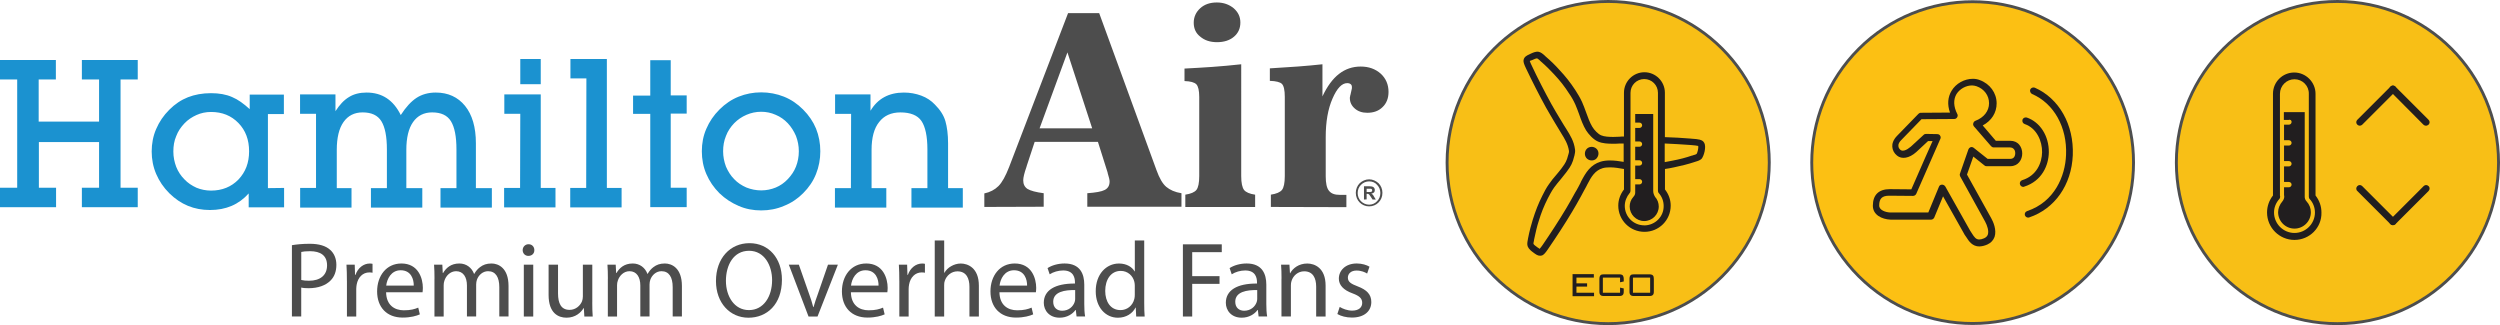
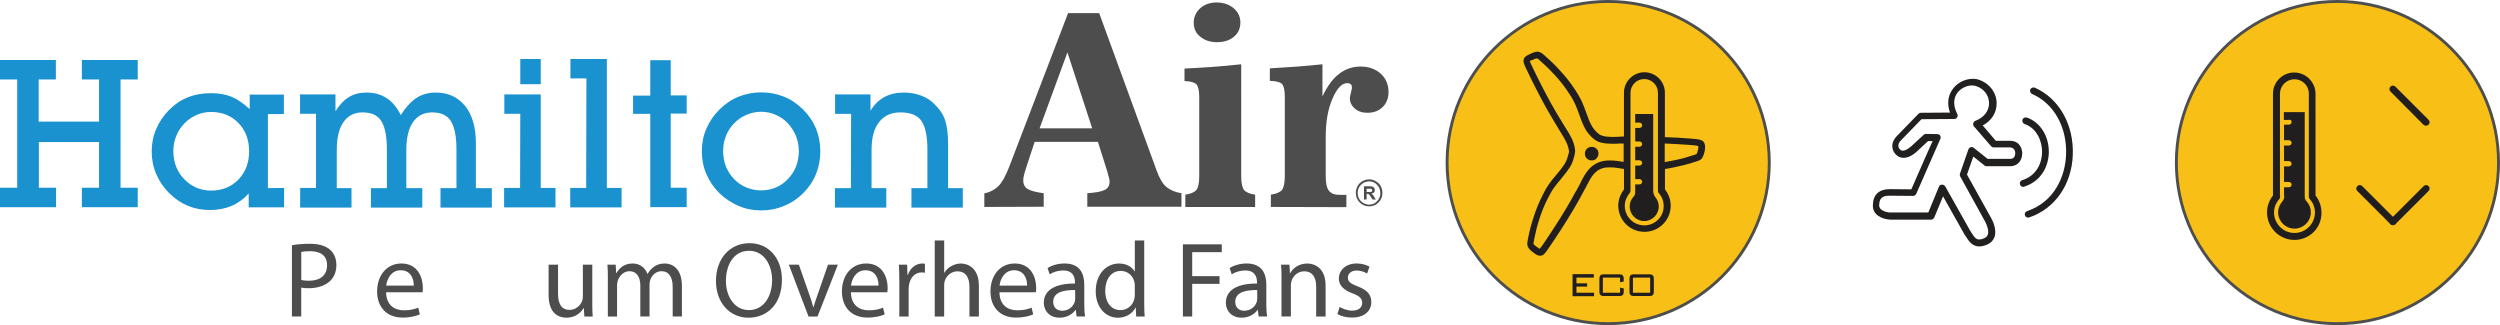
<svg xmlns="http://www.w3.org/2000/svg" id="Layer_1" data-name="Layer 1" viewBox="0 0 856.5 111.37">
  <defs>
    <style>
      .cls-1 {
        fill: #221f1f;
      }

      .cls-2, .cls-3 {
        fill: #211e1f;
      }

      .cls-4, .cls-5 {
        fill: #4d4d4d;
      }

      .cls-6 {
        fill: #fcc013;
        stroke-miterlimit: 10;
      }

      .cls-6, .cls-7 {
        stroke: #4d4e4e;
      }

      .cls-7 {
        fill: #f8bf16;
        stroke-miterlimit: 10;
      }

      .cls-5, .cls-8, .cls-3 {
        fill-rule: evenodd;
      }

      .cls-8 {
        fill: #1b92d0;
      }
    </style>
  </defs>
  <path class="cls-8" d="M291.57,39h-5.47v-6.66h12.13v5.61c2.45-4.14,6.31-6.24,11.43-6.24,2.1,0,4.07,.35,5.96,1.05,1.89,.7,3.44,1.75,4.7,3.09,1.82,1.82,3.02,3.72,3.58,5.68,.56,1.96,.91,4.49,.91,7.57v15.36h5.05v6.66h-17.6v-6.66h5.47v-13.25c0-4.49-.7-7.78-2.03-9.75s-3.79-2.95-7.22-2.95c-3.16,0-5.61,1.12-7.29,3.3-1.75,2.17-2.59,5.4-2.59,9.54v13.11h5.05v6.66h-17.6v-6.66h5.47l.07-25.45h0Zm-43.83,12.83c0,1.82,.35,3.58,.98,5.26,.7,1.61,1.61,3.09,2.8,4.28,1.19,1.26,2.59,2.17,4.21,2.88,1.61,.63,3.3,.98,5.05,.98s3.44-.35,4.98-.98,2.95-1.61,4.14-2.88c1.19-1.26,2.17-2.66,2.8-4.28,.63-1.61,.98-3.37,.98-5.26s-.35-3.58-.98-5.26c-.7-1.61-1.61-3.09-2.8-4.35-1.19-1.26-2.59-2.24-4.14-2.88-1.54-.7-3.23-1.05-4.98-1.05s-3.44,.35-5.05,1.05c-1.61,.7-2.95,1.61-4.21,2.88-1.19,1.26-2.17,2.66-2.8,4.35-.7,1.68-.98,3.44-.98,5.26Zm-7.29,0c0-2.73,.49-5.33,1.54-7.71,1.05-2.45,2.52-4.63,4.49-6.59s4.14-3.44,6.59-4.42c2.45-.98,5.05-1.47,7.71-1.47s5.33,.49,7.78,1.47c2.45,.98,4.63,2.45,6.59,4.42s3.44,4.14,4.42,6.52c.98,2.45,1.47,5.05,1.47,7.78s-.49,5.33-1.47,7.78c-.98,2.45-2.45,4.63-4.42,6.59-1.89,1.89-4.07,3.37-6.59,4.35-2.45,1.05-5.05,1.54-7.78,1.54s-5.33-.49-7.71-1.54c-2.45-1.05-4.63-2.45-6.59-4.35-1.96-1.96-3.44-4.14-4.49-6.59-1.05-2.45-1.54-5.05-1.54-7.78Zm-17.67-12.83h-5.89v-6.24h5.89v-12.13h7.01v12.06h5.47v6.24h-5.47v25.38h5.47v6.66h-12.48v-31.98h0Zm-21.88-12.13h-5.47v-6.66h12.48v44.18h5.05v6.66h-17.6v-6.66h5.47l.07-37.52h0Zm-22.65-6.66h7.01v8.63h-7.01v-8.63Zm0,18.79h-5.47v-6.66h12.48v32.05h5.05v6.66h-17.6v-6.66h5.47l.07-25.38h0Zm-75.45,25.38h5.47v-25.38h-5.47v-6.66h12.13v5.75c1.4-2.17,2.88-3.79,4.63-4.84,1.68-1.05,3.72-1.54,6.03-1.54,5.33,0,9.19,2.59,11.71,7.71,1.75-2.73,3.58-4.7,5.4-5.89,1.82-1.19,4.07-1.82,6.59-1.82,4.21,0,7.57,1.54,10.03,4.56,2.45,3.02,3.72,7.29,3.72,12.83v15.36h5.47v6.66h-17.6v-6.66h5.47v-13.25c0-4.42-.63-7.64-1.89-9.68-1.26-2.03-3.37-3.02-6.45-3.02-2.8,0-4.98,1.12-6.52,3.3-1.54,2.17-2.31,5.4-2.31,9.54v13.11h5.47v6.66h-17.6v-6.66h5.47v-13.25c0-4.42-.63-7.64-1.89-9.68-1.26-2.03-3.37-3.02-6.45-3.02-2.8,0-4.98,1.12-6.52,3.3-1.54,2.17-2.31,5.4-2.31,9.54v13.11h5.05v6.66h-17.6v-6.73h0Zm-17.46-12.55c0-3.93-1.19-7.15-3.65-9.68-2.45-2.52-5.54-3.79-9.4-3.79-1.75,0-3.44,.35-4.98,1.05-1.54,.7-2.95,1.61-4.14,2.88-1.19,1.26-2.17,2.66-2.8,4.35-.7,1.61-.98,3.37-.98,5.26s.35,3.58,.98,5.26c.63,1.61,1.61,3.09,2.8,4.28,1.19,1.26,2.59,2.17,4.14,2.88,1.54,.63,3.23,.98,4.98,.98,3.79,0,6.94-1.26,9.4-3.79,2.45-2.59,3.65-5.75,3.65-9.68Zm11.99,12.55v6.66h-12.13v-4.77c-3.37,3.79-7.78,5.68-13.25,5.68s-10.03-1.89-13.95-5.75c-1.96-1.96-3.44-4.14-4.49-6.59-1.05-2.45-1.54-5.05-1.54-7.71s.49-5.33,1.54-7.71c1.05-2.45,2.52-4.63,4.49-6.59,1.96-1.96,4.07-3.37,6.38-4.28,2.31-.91,4.98-1.4,7.92-1.4,2.73,0,5.19,.42,7.22,1.33,2.03,.84,3.93,2.24,6.03,4.14v-4.98h11.71v6.66h-5.47v25.38l5.54-.07h0ZM5.89,27.22H0v-6.66H19.14v6.66h-5.89v14.45h20.69v-14.45h-5.89v-6.66h19.14v6.66h-5.89v37.1h5.89v6.66H28.05v-6.66h5.89v-15.64H13.32v15.64h5.89v6.66H0v-6.66H5.89V27.22Z" />
  <g>
    <path class="cls-5" d="M435.4,70.9v-4.21c1.89-.28,3.16-.84,3.79-1.61,.63-.77,.98-2.38,.98-4.77v-27.14c0-2.31-.35-3.79-.98-4.42-.63-.63-2.03-.98-4.14-1.05v-4.28c3.51-.21,6.66-.42,9.61-.63s5.75-.49,8.41-.77v11.01c1.61-3.44,3.51-6.03,5.68-7.71,2.17-1.68,4.63-2.52,7.43-2.52s5.05,.84,6.87,2.45c1.75,1.61,2.66,3.72,2.66,6.24,0,2.17-.7,3.93-2.03,5.19-1.33,1.33-3.09,1.96-5.26,1.96-1.75,0-3.16-.49-4.28-1.47s-1.68-2.17-1.68-3.58c0-.14,0-.28,.07-.49,0-.21,.07-.42,.14-.63l.42-1.89c0-.07,.07-.21,.07-.35v-.42c0-.42-.14-.77-.42-.98-.28-.21-.63-.35-1.19-.35-1.82,0-3.51,1.75-5.05,5.33-1.54,3.51-2.31,7.92-2.31,13.18v13.39c0,2.38,.35,4.07,1.12,4.98,.77,.98,1.96,1.4,3.72,1.4h2.24v4.21l-25.88-.07h0Zm-29.31,0v-4.21c1.89-.28,3.16-.84,3.79-1.61,.63-.77,.98-2.38,.98-4.77v-27.07c0-2.24-.35-3.65-.98-4.35-.7-.7-2.03-1.05-4.07-1.12v-4.28c3.02-.14,6.17-.35,9.4-.56,3.3-.21,6.59-.56,10.03-.91V60.32c0,2.38,.35,3.93,.98,4.77,.63,.77,1.89,1.33,3.79,1.61v4.21h-23.91Zm2.88-63.11c0-1.96,.77-3.65,2.24-4.98,1.47-1.33,3.37-1.96,5.68-1.96s4.21,.7,5.75,1.96c1.54,1.33,2.31,2.95,2.31,4.91s-.7,3.58-2.17,4.84-3.44,1.89-5.82,1.89-4.28-.63-5.75-1.89c-1.47-1.12-2.24-2.73-2.24-4.77Zm-71.74,63.11v-4.63c1.96-.42,3.58-1.26,4.84-2.52,1.26-1.26,2.45-3.44,3.65-6.52l20.2-52.73h10.66l19.63,53.78c.98,2.73,2.1,4.7,3.37,5.75s2.95,1.82,5.19,2.17v4.63h-32.26v-4.63c2.88-.21,4.91-.56,5.96-1.12,1.12-.56,1.68-1.54,1.68-2.88,0-.56-.21-1.47-.63-2.8-.07-.21-.07-.28-.07-.35l-3.3-10.45h-21.67l-2.73,8.27-.07,.28c-.77,2.17-1.12,3.72-1.12,4.63,0,1.33,.49,2.31,1.47,2.95,1.05,.63,2.88,1.12,5.54,1.47v4.63l-20.34,.07h0Zm18.93-26.93h18.02l-8.48-26.02-9.54,26.02Z" />
    <g>
      <path class="cls-4" d="M469.06,61.44h0c1.26,0,2.38,.56,3.23,1.33,.84,.84,1.33,2.03,1.33,3.3h0c0,1.33-.49,2.45-1.33,3.3s-1.96,1.33-3.23,1.33-2.38-.49-3.23-1.33c-.84-.84-1.33-2.03-1.33-3.3h0c0-1.26,.49-2.45,1.33-3.3,.84-.77,1.96-1.33,3.23-1.33m0,.7c-1.05,0-2.03,.42-2.8,1.19-.7,.7-1.12,1.68-1.12,2.8h0c0,1.12,.42,2.1,1.12,2.8s1.68,1.19,2.8,1.19c1.05,0,2.03-.42,2.73-1.19,.7-.7,1.12-1.68,1.12-2.8h0c0-1.12-.42-2.1-1.12-2.8-.63-.77-1.61-1.19-2.73-1.19Z" />
      <path class="cls-4" d="M467.3,68.38h0v-4.56h1.89c.49,0,.84,.07,1.05,.14,.21,.07,.42,.21,.56,.42s.21,.42,.21,.7c0,.35-.07,.63-.28,.84-.21,.21-.49,.35-.91,.42,.21,.14,.35,.28,.49,.35,.14,.14,.28,.42,.49,.77l.56,.91h-1.12l-.63-.98c-.21-.35-.42-.56-.49-.7-.07-.07-.14-.14-.28-.21-.07-.07-.21-.07-.42-.07h-.21v1.89l-.91,.07h0Zm.91-2.59h.7c.42,0,.7,0,.84-.07,.14,0,.21-.07,.28-.21,.07-.07,.07-.21,.07-.35s-.07-.28-.14-.35c-.07-.07-.21-.14-.35-.14h-1.4v1.12Z" />
    </g>
  </g>
  <g>
-     <circle class="cls-6" cx="675.83" cy="55.71" r="55.12" transform="translate(158.55 494.2) rotate(-45)" />
    <g>
      <path class="cls-1" d="M674.94,78.97c.21,.28,.42,.63,.63,.98,.84,1.33,1.4,2.1,2.52,2.1,.49,0,1.05-.14,1.68-.42,.63-.28,1.05-.7,1.26-1.26,.42-1.26-.21-3.09-.91-4.42l-8.56-15.5c-.14-.28-.21-.63-.07-.98l2.88-8.27c.14-.35,.42-.63,.77-.77s.77,0,1.05,.21l4.77,3.79h7.78c1.68,0,1.68-1.75,1.68-1.96,0-.56-.14-1.05-.49-1.4-.28-.35-.77-.56-1.33-.56h-5.54c-.35,0-.63-.14-.91-.42l-5.89-6.8c-.21-.28-.35-.7-.21-1.05,.07-.35,.35-.7,.7-.84,2.95-1.12,4.7-3.37,4.7-6.03s-1.68-4.91-4.28-5.82c-.49-.14-.98-.28-1.54-.28-2.1,0-4.21,1.19-5.33,2.95-1.12,1.89-1.05,4.28,.28,6.87,.21,.35,.14,.77-.07,1.12s-.56,.56-.98,.56l-11.22,.07c-1.33,1.4-6.03,6.24-6.94,7.15-.7,.7-1.05,1.4-.98,2.03,0,.63,.42,1.05,.7,1.33,.77,.63,2.1,.14,3.58-1.12l4.42-4.07c.21-.21,.56-.28,.84-.28l3.79,.07c.49,0,.91,.28,1.05,.7,.14,.28,.14,.63,0,.91-.21,.42-5.47,12.48-8.27,18.86-.21,.42-.63,.7-1.12,.7l-8.13-.07c-2.45,0-3.44,.98-3.44,3.37,0,1.61,2.24,2.31,3.72,2.38h13.11l3.65-8.84c.14-.42,.56-.7,1.05-.7,.42,0,.84,.21,1.12,.63l8.48,15.08Zm3.23,5.47c-2.45,0-3.65-1.82-4.49-3.16-.21-.28-.42-.63-.63-.91,0-.07-.07-.07-.07-.14l-7.29-12.97-3.02,7.29c-.21,.42-.63,.7-1.05,.7h-13.95c-2.95-.14-6.03-1.61-6.03-4.77,0-3.72,2.03-5.68,5.82-5.68l7.36,.07c4.28-9.82,6.31-14.38,7.29-16.55h-1.54l-4.07,3.79c-2.45,2.17-4.98,2.52-6.59,1.19-.98-.77-1.54-1.89-1.61-3.02-.07-.91,.21-2.31,1.68-3.79,1.05-1.05,7.22-7.43,7.29-7.5,.21-.21,.49-.35,.84-.35l9.96-.07c-.98-2.73-.77-5.33,.56-7.5,1.47-2.45,4.35-4.07,7.29-4.07,.84,0,1.61,.14,2.31,.42,3.51,1.26,5.82,4.42,5.82,7.99,0,3.23-1.75,5.96-4.77,7.57l4.49,5.26h4.98c1.26,0,2.38,.49,3.09,1.4,.63,.77,.98,1.82,.98,2.95,0,2.17-1.4,4.35-4.07,4.35h-8.2c-.28,0-.49-.07-.7-.28l-3.79-3.02-2.17,6.17,8.34,15.01c.63,1.12,1.89,3.93,1.12,6.31-.42,1.19-1.26,2.1-2.52,2.66-.98,.42-1.89,.63-2.66,.63Z" />
      <path class="cls-1" d="M694.86,74.55c-.49,0-.91-.28-1.12-.77-.21-.63,.14-1.26,.77-1.47,9.4-3.16,13.04-11.99,13.32-19.21,.42-9.47-4.14-17.67-11.64-20.9-.56-.28-.84-.98-.63-1.54,.28-.56,.91-.84,1.54-.63,8.34,3.65,13.46,12.69,13.04,23.14-.42,10.17-6.17,18.37-14.94,21.32-.14,0-.28,.07-.35,.07" />
      <path class="cls-1" d="M693.17,64.03c-.49,0-.98-.35-1.12-.84-.21-.63,.14-1.26,.77-1.47,4.98-1.54,6.73-5.96,6.8-9.54,.07-3.79-1.82-8.27-5.96-9.68-.63-.21-.91-.84-.77-1.47,.21-.63,.84-.91,1.47-.77,4.56,1.54,7.64,6.31,7.57,11.92-.07,4.42-2.31,9.82-8.48,11.78-.07,.07-.21,.07-.28,.07" />
    </g>
    <circle class="cls-7" cx="800.81" cy="55.69" r="55.19" />
    <g>
      <path class="cls-2" d="M786.09,27.15c-2.73,0-4.98,2.24-4.98,4.98v34.85c0,.14,.07,.28,.07,.35,0,.28-.07,.63-.28,.84-1.19,1.33-1.82,2.95-1.82,4.63,0,3.86,3.16,7.01,7.01,7.01s7.01-3.16,7.01-7.01c0-1.68-.63-3.37-1.82-4.63-.21-.21-.28-.56-.28-.84V32.13c.07-2.73-2.17-4.98-4.91-4.98m0,55.05c-5.19,0-9.4-4.21-9.4-9.4,0-2.1,.7-4.14,2.03-5.82h0V32.13c0-4.07,3.3-7.29,7.29-7.29s7.29,3.3,7.29,7.29v34.85h0c1.33,1.68,2.03,3.72,2.03,5.82,.14,5.19-4.07,9.4-9.26,9.4Z" />
      <path class="cls-2" d="M819.82,77.15c-.28,0-.63-.14-.84-.35l-11.36-11.36c-.49-.42-.49-1.19,0-1.68s1.19-.49,1.68,0l11.36,11.36c.49,.42,.49,1.19,0,1.68-.28,.21-.56,.35-.84,.35" />
      <path class="cls-2" d="M819.82,77.15c-.28,0-.63-.14-.84-.35-.49-.42-.49-1.19,0-1.68l11.36-11.36c.49-.49,1.19-.49,1.68,0,.49,.42,.49,1.19,0,1.68l-11.36,11.36c-.28,.21-.56,.35-.84,.35" />
      <path class="cls-2" d="M831.11,43.07c-.28,0-.63-.14-.84-.35l-11.29-11.36c-.49-.49-.49-1.19,0-1.68s1.19-.49,1.68,0l11.36,11.36c.49,.49,.49,1.19,0,1.68-.28,.21-.56,.35-.91,.35" />
-       <path class="cls-2" d="M808.46,43.07c-.28,0-.63-.14-.84-.35-.49-.49-.49-1.19,0-1.68l11.36-11.36c.49-.49,1.19-.49,1.68,0,.49,.49,.49,1.19,0,1.68l-11.36,11.36c-.21,.21-.56,.35-.84,.35" />
      <path class="cls-2" d="M785.1,41.8c0,.49-.42,.91-.91,.91h-1.68v5.33h1.68c.49,0,.91,.42,.91,.91s-.42,.91-.91,.91h-1.68v5.33h1.68c.49,0,.91,.42,.91,.91s-.42,.91-.91,.91h-1.68v5.33h1.68c.49,0,.91,.42,.91,.91s-.42,.91-.91,.91h-1.68v2.59c0,.14,0,.28,.07,.35,.07,.7-.21,1.4-.63,1.89-.91,1.05-1.47,2.38-1.47,3.72,0,3.09,2.52,5.61,5.61,5.61s5.61-2.52,5.61-5.61c0-1.33-.49-2.66-1.47-3.72-.49-.49-.7-1.19-.63-1.89v-28.68h-7.15v.14h0v2.52h1.68c.63-.21,.98,.21,.98,.7" />
    </g>
    <circle class="cls-7" cx="550.96" cy="55.69" r="55.19" />
    <g>
      <path class="cls-3" d="M565.34,100.29v-5.19h-5.89v5.19h5.89Zm1.26-.49c0,.28,0,.56-.07,.77s-.14,.42-.28,.49c-.14,.14-.28,.21-.49,.28-.21,.07-.49,.07-.77,.07h-5.12c-.28,0-.56,0-.77-.07s-.35-.14-.49-.28-.21-.28-.28-.49c-.07-.21-.07-.49-.07-.77v-4.21c0-.63,.14-1.05,.35-1.26,.21-.28,.7-.35,1.26-.35h5.12c.63,0,1.05,.14,1.26,.35,.28,.28,.35,.7,.35,1.26v4.21h0Zm-11.57-3.09v-1.61h-5.89v5.19h5.89v-1.75l1.26,.28v.98c0,.28,0,.56-.07,.77s-.14,.42-.28,.49c-.14,.14-.28,.21-.49,.28-.21,.07-.49,.07-.77,.07h-5.12c-.28,0-.56,0-.77-.07s-.35-.14-.49-.28-.21-.28-.28-.49c-.07-.21-.07-.49-.07-.77v-4.21c0-.63,.14-1.05,.35-1.26,.21-.28,.7-.35,1.26-.35h5.12c.63,0,1.05,.14,1.26,.35,.21,.28,.35,.7,.35,1.26v.84l-1.26,.28Zm-16.2-2.8h7.22v1.19h-5.96v1.96h3.65v1.12h-3.65v2.1h6.03v1.19h-7.36v-7.57h.07Z" />
      <path class="cls-2" d="M566.39,65.5v-26.44h-6.17v2.95h1.47c.49,0,.91,.42,.91,.91s-.42,.91-.91,.91h-1.47v4.63h1.47c.49,0,.91,.42,.91,.91s-.42,.91-.91,.91h-1.47v4.63h1.47c.49,0,.91,.42,.91,.91s-.42,.91-.91,.91h-1.47v4.63h1.47c.49,0,.91,.42,.91,.91s-.42,.91-.91,.91h-1.47v2.52c.07,.63-.14,1.26-.63,1.75-.84,.91-1.26,2.1-1.26,3.3,0,2.73,2.24,4.98,4.98,4.98s4.98-2.24,4.98-4.98c0-1.19-.42-2.38-1.26-3.3-.42-.7-.63-1.33-.63-1.96" />
      <path class="cls-2" d="M581.26,52.74c-.14,.14-.77,.35-1.12,.42-.14,.07-.35,.14-.49,.14-2.03,.7-4.14,1.26-6.73,1.75-.84,.14-1.68,.35-2.59,.49v-6.38c2.95,.14,5.75,.28,8.48,.49,.28,0,.56,.07,.84,.07,.7,.07,1.75,.14,2.17,.28,.14,.7-.28,2.38-.56,2.73m-17.95,24.47c-3.72,0-6.66-3.02-6.66-6.66,0-1.61,.63-3.16,1.68-4.42,.21-.21,.28-.56,.28-.84V31.78c0-2.59,2.1-4.7,4.7-4.7s4.7,2.1,4.7,4.7v33.52c0,.28,.07,.63,.28,.84,1.12,1.26,1.68,2.8,1.68,4.42,.07,3.65-2.95,6.66-6.66,6.66Zm-7.01-21.74c-1.61-.28-3.23-.49-4.77-.49-1.19,0-2.24,.14-3.16,.42-3.44,1.05-5.05,3.65-6.66,6.73l-.28,.63c-.21,.42-.49,.91-.7,1.33-.35,.63-.7,1.33-1.12,1.96-.98,1.82-2.03,3.65-3.02,5.33-2.38,4-5.4,8.63-8.13,12.62-.21,.28-.7,.98-.98,1.26-.14-.07-.35-.21-.49-.35-.14-.07-.21-.14-.35-.21l-.07-.07c-.49-.35-.98-.7-1.19-1.05-.07-.21,.07-.77,.14-1.05,0-.14,.07-.35,.07-.49,.49-2.38,1.05-4.7,1.54-6.17,.91-3.02,1.82-5.26,3.16-7.92,.56-1.05,1.26-2.45,2.17-3.72,.7-.98,1.54-1.96,2.31-2.88,.63-.77,1.26-1.54,1.89-2.38l.35-.49c1.12-1.47,1.82-2.73,2.31-4.91l.07-.21c.14-.63,.35-1.47,.21-2.17-.35-2.8-1.68-4.91-2.95-6.94-.28-.42-.56-.91-.84-1.33-.35-.63-.77-1.26-1.19-1.96-1.05-1.75-2.17-3.58-3.09-5.26-2.24-4.07-4.77-8.98-6.8-13.32-.14-.28-.49-1.05-.63-1.47,.14-.07,.35-.21,.56-.21,.14-.07,.21-.14,.35-.14l.14-.07c.49-.21,1.05-.49,1.47-.49,.14,.07,.63,.42,.84,.63,.14,.14,.21,.21,.35,.35,1.89,1.61,3.51,3.3,4.56,4.42,2.17,2.31,3.65,4.21,5.26,6.73,.7,.98,1.47,2.31,2.1,3.72,.49,1.12,.91,2.31,1.33,3.44,.63,1.82,1.33,3.72,2.31,5.33,.84,1.33,2.45,3.16,4.07,3.86,1.54,.7,3.51,.77,5.19,.77,.7,0,1.4,0,2.17-.07h1.47v6.31h0Zm27.56-6.52c-.56-1.19-2.24-1.26-4-1.4-.28,0-.56-.07-.77-.07-2.8-.21-5.68-.42-8.7-.49v-15.22c0-3.86-3.16-7.01-7.01-7.01s-7.01,3.16-7.01,7.01v15.01c-.49,0-1.05,0-1.54,.07-.7,0-1.4,.07-2.1,.07-1.4,0-3.09-.07-4.21-.56-.98-.42-2.31-1.75-3.02-2.95-.84-1.4-1.47-3.16-2.1-4.91-.42-1.19-.91-2.45-1.4-3.58-.7-1.54-1.61-2.95-2.31-4.07-1.75-2.66-3.3-4.63-5.54-7.01-1.05-1.19-2.8-2.95-4.7-4.56-.07-.07-.21-.21-.28-.28-.56-.49-1.26-1.12-2.1-1.26-.98-.14-1.96,.35-2.73,.7l-.14,.07c-.07,.07-.14,.07-.28,.14-.63,.28-1.82,.77-1.96,2.03-.07,.63,.21,1.4,.84,2.73,2.1,4.42,4.63,9.4,6.87,13.46,.98,1.75,2.1,3.58,3.16,5.4,.42,.63,.77,1.33,1.19,1.96,.28,.49,.56,.91,.84,1.4,1.19,1.89,2.31,3.72,2.66,6.03,.07,.35-.07,.91-.21,1.33l-.07,.21c-.42,1.75-.98,2.8-1.96,4.07l-.35,.49c-.56,.77-1.19,1.47-1.82,2.24-.84,.98-1.68,1.96-2.38,3.02-.98,1.33-1.75,2.88-2.31,4-1.4,2.8-2.31,5.12-3.3,8.27-.49,1.54-1.12,3.86-1.61,6.38,0,.14-.07,.28-.07,.42-.14,.77-.35,1.68,0,2.45,.42,.91,1.26,1.54,1.96,2.03l.07,.07c.07,.07,.14,.14,.21,.14,.49,.35,1.12,.84,1.96,.84,.28,0,.56-.07,.77-.14,.56-.28,1.12-.91,1.96-2.17,2.8-4.07,5.82-8.7,8.2-12.69,1.05-1.75,2.1-3.58,3.09-5.4,.35-.63,.7-1.33,1.05-1.96,.28-.49,.49-.91,.77-1.4l.21-.42,.14-.28c1.4-2.73,2.66-4.77,5.26-5.54,.7-.21,1.54-.28,2.52-.28,1.54,0,3.16,.28,4.77,.56v7.01h0c-1.26,1.61-1.96,3.58-1.96,5.54,0,4.98,4,8.98,8.98,8.98s8.98-4,8.98-8.98c0-2.03-.7-3.93-1.96-5.54h0v-7.01c1.05-.14,2.1-.35,3.09-.56,2.66-.56,4.91-1.12,7.01-1.82,.14-.07,.28-.07,.42-.14,.77-.21,1.54-.49,2.03-.98,.77-.91,1.68-4,.91-5.47Z" />
      <path class="cls-2" d="M546.75,54.5c-1.05,.77-2.52,.56-3.3-.42-.77-1.05-.56-2.52,.42-3.3,1.05-.77,2.52-.56,3.3,.42s.56,2.45-.42,3.3" />
    </g>
  </g>
  <g>
    <path class="cls-4" d="M100.02,84c1.54-.26,3.56-.48,6.13-.48,3.16,0,5.47,.73,6.93,2.05,1.36,1.17,2.16,2.97,2.16,5.17s-.66,4-1.91,5.28c-1.69,1.8-4.44,2.72-7.56,2.72-.95,0-1.83-.04-2.57-.22v9.91h-3.19v-24.44Zm3.19,11.92c.7,.18,1.58,.26,2.64,.26,3.85,0,6.2-1.87,6.2-5.28s-2.31-4.84-5.83-4.84c-1.39,0-2.46,.11-3.01,.26v9.61Z" />
-     <path class="cls-4" d="M118.85,96.22c0-2.09-.04-3.89-.15-5.54h2.83l.11,3.49h.15c.81-2.38,2.75-3.89,4.92-3.89,.37,0,.62,.04,.92,.11v3.05c-.33-.07-.66-.11-1.1-.11-2.27,0-3.89,1.72-4.33,4.15-.07,.44-.15,.95-.15,1.5v9.47h-3.19v-12.22Z" />
    <path class="cls-4" d="M132.28,100.15c.07,4.37,2.86,6.16,6.09,6.16,2.31,0,3.71-.4,4.92-.92l.55,2.31c-1.14,.51-3.08,1.1-5.91,1.1-5.47,0-8.73-3.6-8.73-8.95s3.16-9.58,8.33-9.58c5.8,0,7.34,5.1,7.34,8.37,0,.66-.07,1.17-.11,1.5h-12.47Zm9.47-2.31c.04-2.05-.84-5.25-4.48-5.25-3.27,0-4.7,3.01-4.95,5.25h9.43Z" />
-     <path class="cls-4" d="M148.86,95.49c0-1.83-.04-3.34-.15-4.81h2.83l.15,2.86h.11c.99-1.69,2.64-3.27,5.58-3.27,2.42,0,4.26,1.47,5.03,3.56h.07c.55-.99,1.25-1.76,1.98-2.31,1.06-.81,2.24-1.25,3.93-1.25,2.35,0,5.83,1.54,5.83,7.7v10.46h-3.16v-10.05c0-3.41-1.25-5.47-3.85-5.47-1.83,0-3.27,1.36-3.82,2.94-.15,.44-.26,1.03-.26,1.61v10.97h-3.16v-10.64c0-2.83-1.25-4.88-3.71-4.88-2.02,0-3.49,1.61-4,3.23-.18,.48-.26,1.03-.26,1.58v10.71h-3.16v-12.95Z" />
-     <path class="cls-4" d="M183.06,85.69c.04,1.1-.77,1.98-2.05,1.98-1.14,0-1.94-.88-1.94-1.98s.84-2.02,2.02-2.02,1.98,.88,1.98,2.02Zm-3.6,22.75v-17.76h3.23v17.76h-3.23Z" />
    <path class="cls-4" d="M202.91,103.6c0,1.83,.04,3.45,.15,4.84h-2.86l-.18-2.9h-.07c-.84,1.43-2.72,3.3-5.87,3.3-2.79,0-6.13-1.54-6.13-7.78v-10.38h3.23v9.83c0,3.38,1.03,5.65,3.96,5.65,2.16,0,3.67-1.5,4.26-2.94,.18-.48,.29-1.06,.29-1.65v-10.9h3.23v12.92Z" />
    <path class="cls-4" d="M208.26,95.49c0-1.83-.04-3.34-.15-4.81h2.83l.15,2.86h.11c.99-1.69,2.64-3.27,5.58-3.27,2.42,0,4.26,1.47,5.03,3.56h.07c.55-.99,1.25-1.76,1.98-2.31,1.06-.81,2.24-1.25,3.93-1.25,2.35,0,5.83,1.54,5.83,7.7v10.46h-3.16v-10.05c0-3.41-1.25-5.47-3.85-5.47-1.83,0-3.27,1.36-3.82,2.94-.15,.44-.26,1.03-.26,1.61v10.97h-3.16v-10.64c0-2.83-1.25-4.88-3.71-4.88-2.02,0-3.49,1.61-4,3.23-.18,.48-.26,1.03-.26,1.58v10.71h-3.16v-12.95Z" />
    <path class="cls-4" d="M267.89,95.82c0,8.51-5.17,13.03-11.48,13.03s-11.12-5.06-11.12-12.55c0-7.85,4.88-12.99,11.48-12.99s11.12,5.17,11.12,12.51Zm-19.19,.4c0,5.28,2.86,10.02,7.89,10.02s7.93-4.66,7.93-10.27c0-4.92-2.57-10.05-7.89-10.05s-7.93,4.88-7.93,10.31Z" />
    <path class="cls-4" d="M273.69,90.68l3.49,9.98c.59,1.61,1.06,3.08,1.43,4.55h.11c.4-1.47,.92-2.94,1.5-4.55l3.45-9.98h3.38l-6.97,17.76h-3.08l-6.75-17.76h3.45Z" />
    <path class="cls-4" d="M291.52,100.15c.07,4.37,2.86,6.16,6.09,6.16,2.31,0,3.71-.4,4.92-.92l.55,2.31c-1.14,.51-3.08,1.1-5.91,1.1-5.47,0-8.73-3.6-8.73-8.95s3.16-9.58,8.33-9.58c5.8,0,7.34,5.1,7.34,8.37,0,.66-.07,1.17-.11,1.5h-12.47Zm9.47-2.31c.04-2.05-.84-5.25-4.48-5.25-3.27,0-4.7,3.01-4.95,5.25h9.43Z" />
    <path class="cls-4" d="M308.1,96.22c0-2.09-.04-3.89-.15-5.54h2.83l.11,3.49h.15c.81-2.38,2.75-3.89,4.92-3.89,.37,0,.62,.04,.92,.11v3.05c-.33-.07-.66-.11-1.1-.11-2.27,0-3.89,1.72-4.33,4.15-.07,.44-.15,.95-.15,1.5v9.47h-3.19v-12.22Z" />
    <path class="cls-4" d="M320.25,82.39h3.23v11.08h.07c.51-.92,1.32-1.72,2.31-2.27,.95-.55,2.09-.92,3.3-.92,2.39,0,6.2,1.47,6.2,7.59v10.57h-3.23v-10.2c0-2.86-1.06-5.28-4.11-5.28-2.09,0-3.74,1.47-4.33,3.23-.18,.44-.22,.92-.22,1.54v10.71h-3.23v-26.05Z" />
    <path class="cls-4" d="M342.41,100.15c.07,4.37,2.86,6.16,6.09,6.16,2.31,0,3.71-.4,4.92-.92l.55,2.31c-1.14,.51-3.08,1.1-5.91,1.1-5.47,0-8.73-3.6-8.73-8.95s3.16-9.58,8.33-9.58c5.8,0,7.34,5.1,7.34,8.37,0,.66-.07,1.17-.11,1.5h-12.47Zm9.47-2.31c.04-2.05-.84-5.25-4.48-5.25-3.27,0-4.7,3.01-4.95,5.25h9.43Z" />
    <path class="cls-4" d="M368.83,108.44l-.26-2.24h-.11c-.99,1.39-2.9,2.64-5.43,2.64-3.6,0-5.43-2.53-5.43-5.1,0-4.29,3.82-6.64,10.68-6.6v-.37c0-1.47-.4-4.11-4.04-4.11-1.65,0-3.38,.51-4.62,1.32l-.73-2.13c1.47-.95,3.6-1.58,5.83-1.58,5.43,0,6.75,3.71,6.75,7.26v6.64c0,1.54,.07,3.05,.29,4.26h-2.94Zm-.48-9.06c-3.52-.07-7.52,.55-7.52,4,0,2.09,1.39,3.08,3.05,3.08,2.31,0,3.78-1.47,4.29-2.97,.11-.33,.18-.7,.18-1.03v-3.08Z" />
    <path class="cls-4" d="M392.01,82.39v21.46c0,1.58,.04,3.38,.15,4.59h-2.9l-.15-3.08h-.07c-.99,1.98-3.16,3.49-6.05,3.49-4.29,0-7.59-3.63-7.59-9.03-.04-5.91,3.63-9.54,7.96-9.54,2.71,0,4.55,1.28,5.36,2.71h.07v-10.6h3.23Zm-3.23,15.52c0-.4-.04-.95-.15-1.36-.48-2.05-2.24-3.74-4.66-3.74-3.34,0-5.32,2.94-5.32,6.86,0,3.6,1.76,6.57,5.25,6.57,2.16,0,4.15-1.43,4.73-3.85,.11-.44,.15-.88,.15-1.39v-3.08Z" />
    <path class="cls-4" d="M405.26,83.71h13.32v2.68h-10.13v8.22h9.36v2.64h-9.36v11.19h-3.19v-24.73Z" />
    <path class="cls-4" d="M431.2,108.44l-.26-2.24h-.11c-.99,1.39-2.9,2.64-5.43,2.64-3.6,0-5.43-2.53-5.43-5.1,0-4.29,3.82-6.64,10.68-6.6v-.37c0-1.47-.4-4.11-4.04-4.11-1.65,0-3.38,.51-4.62,1.32l-.73-2.13c1.47-.95,3.6-1.58,5.83-1.58,5.43,0,6.75,3.71,6.75,7.26v6.64c0,1.54,.07,3.05,.29,4.26h-2.94Zm-.48-9.06c-3.52-.07-7.52,.55-7.52,4,0,2.09,1.39,3.08,3.05,3.08,2.31,0,3.78-1.47,4.29-2.97,.11-.33,.18-.7,.18-1.03v-3.08Z" />
    <path class="cls-4" d="M439.05,95.49c0-1.83-.04-3.34-.15-4.81h2.86l.18,2.94h.07c.88-1.69,2.94-3.34,5.87-3.34,2.46,0,6.27,1.47,6.27,7.56v10.6h-3.23v-10.24c0-2.86-1.06-5.25-4.11-5.25-2.13,0-3.78,1.5-4.33,3.3-.15,.4-.22,.95-.22,1.5v10.68h-3.23v-12.95Z" />
    <path class="cls-4" d="M458.98,105.14c.95,.62,2.64,1.28,4.26,1.28,2.35,0,3.45-1.17,3.45-2.64,0-1.54-.92-2.38-3.3-3.27-3.19-1.14-4.7-2.9-4.7-5.03,0-2.86,2.31-5.21,6.13-5.21,1.8,0,3.38,.51,4.37,1.1l-.81,2.35c-.7-.44-1.98-1.03-3.63-1.03-1.91,0-2.97,1.1-2.97,2.42,0,1.47,1.06,2.13,3.37,3.01,3.08,1.17,4.66,2.72,4.66,5.36,0,3.12-2.42,5.32-6.64,5.32-1.94,0-3.74-.48-4.99-1.21l.81-2.46Z" />
  </g>
</svg>